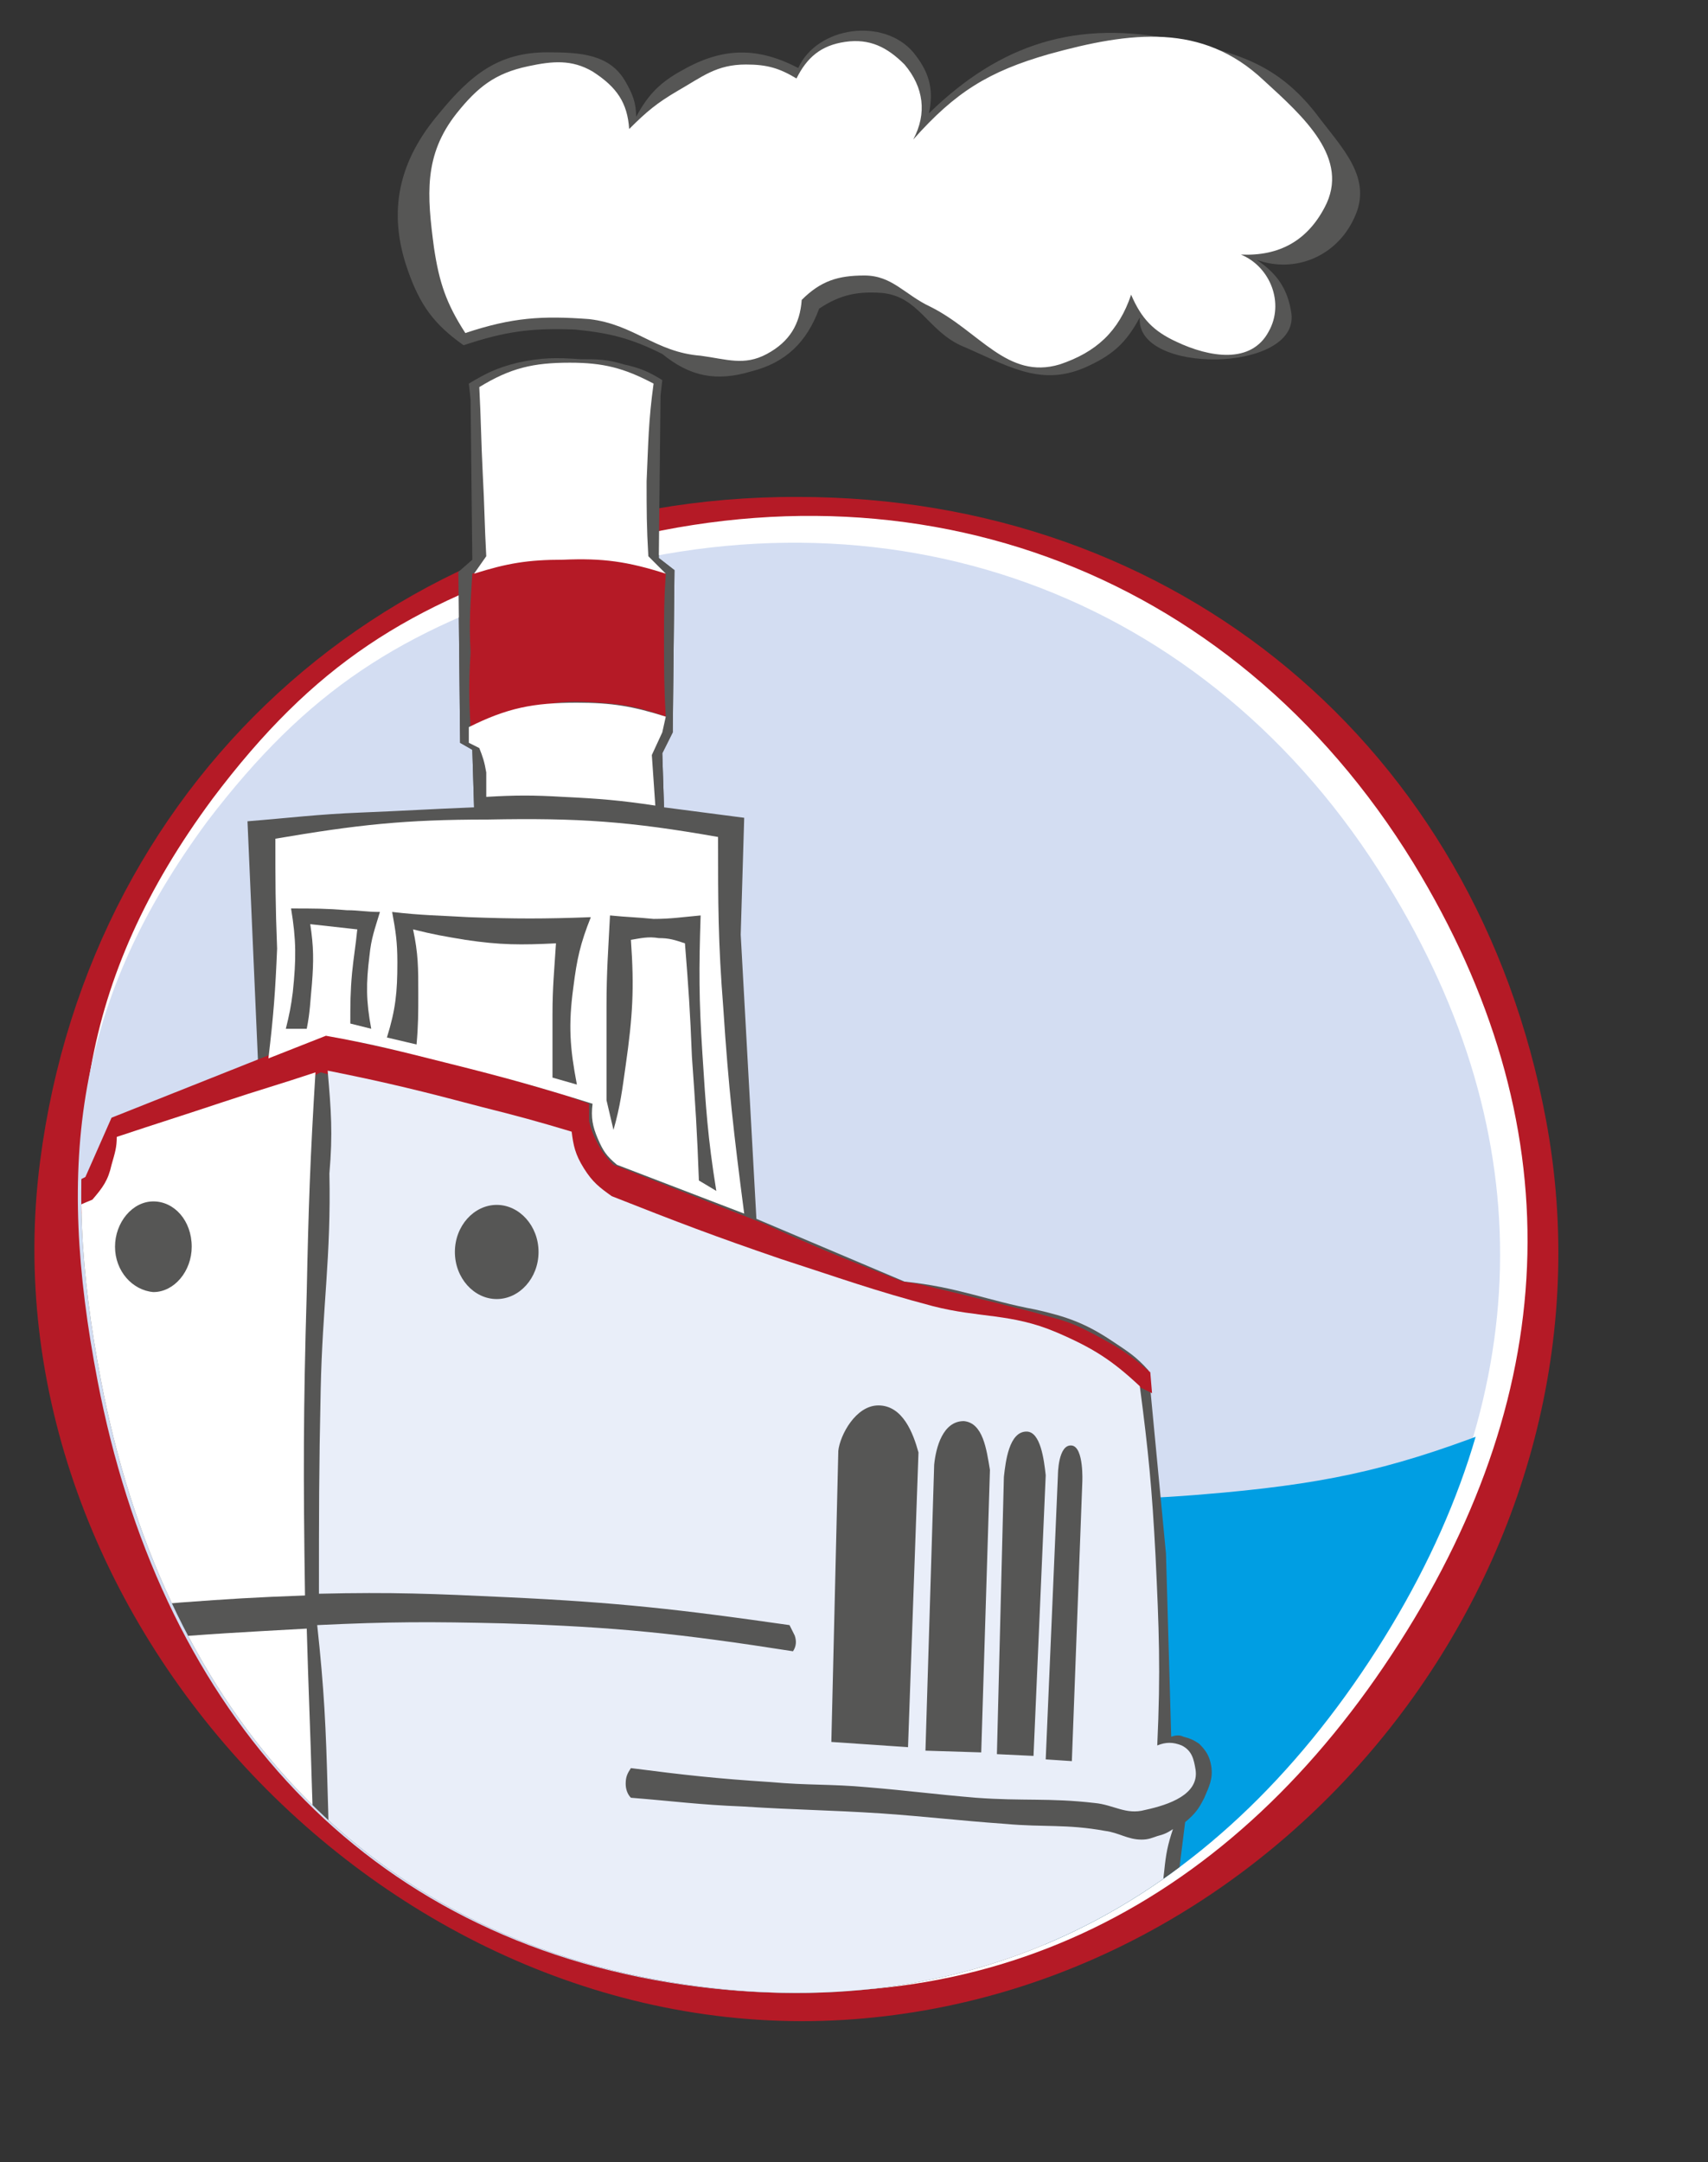
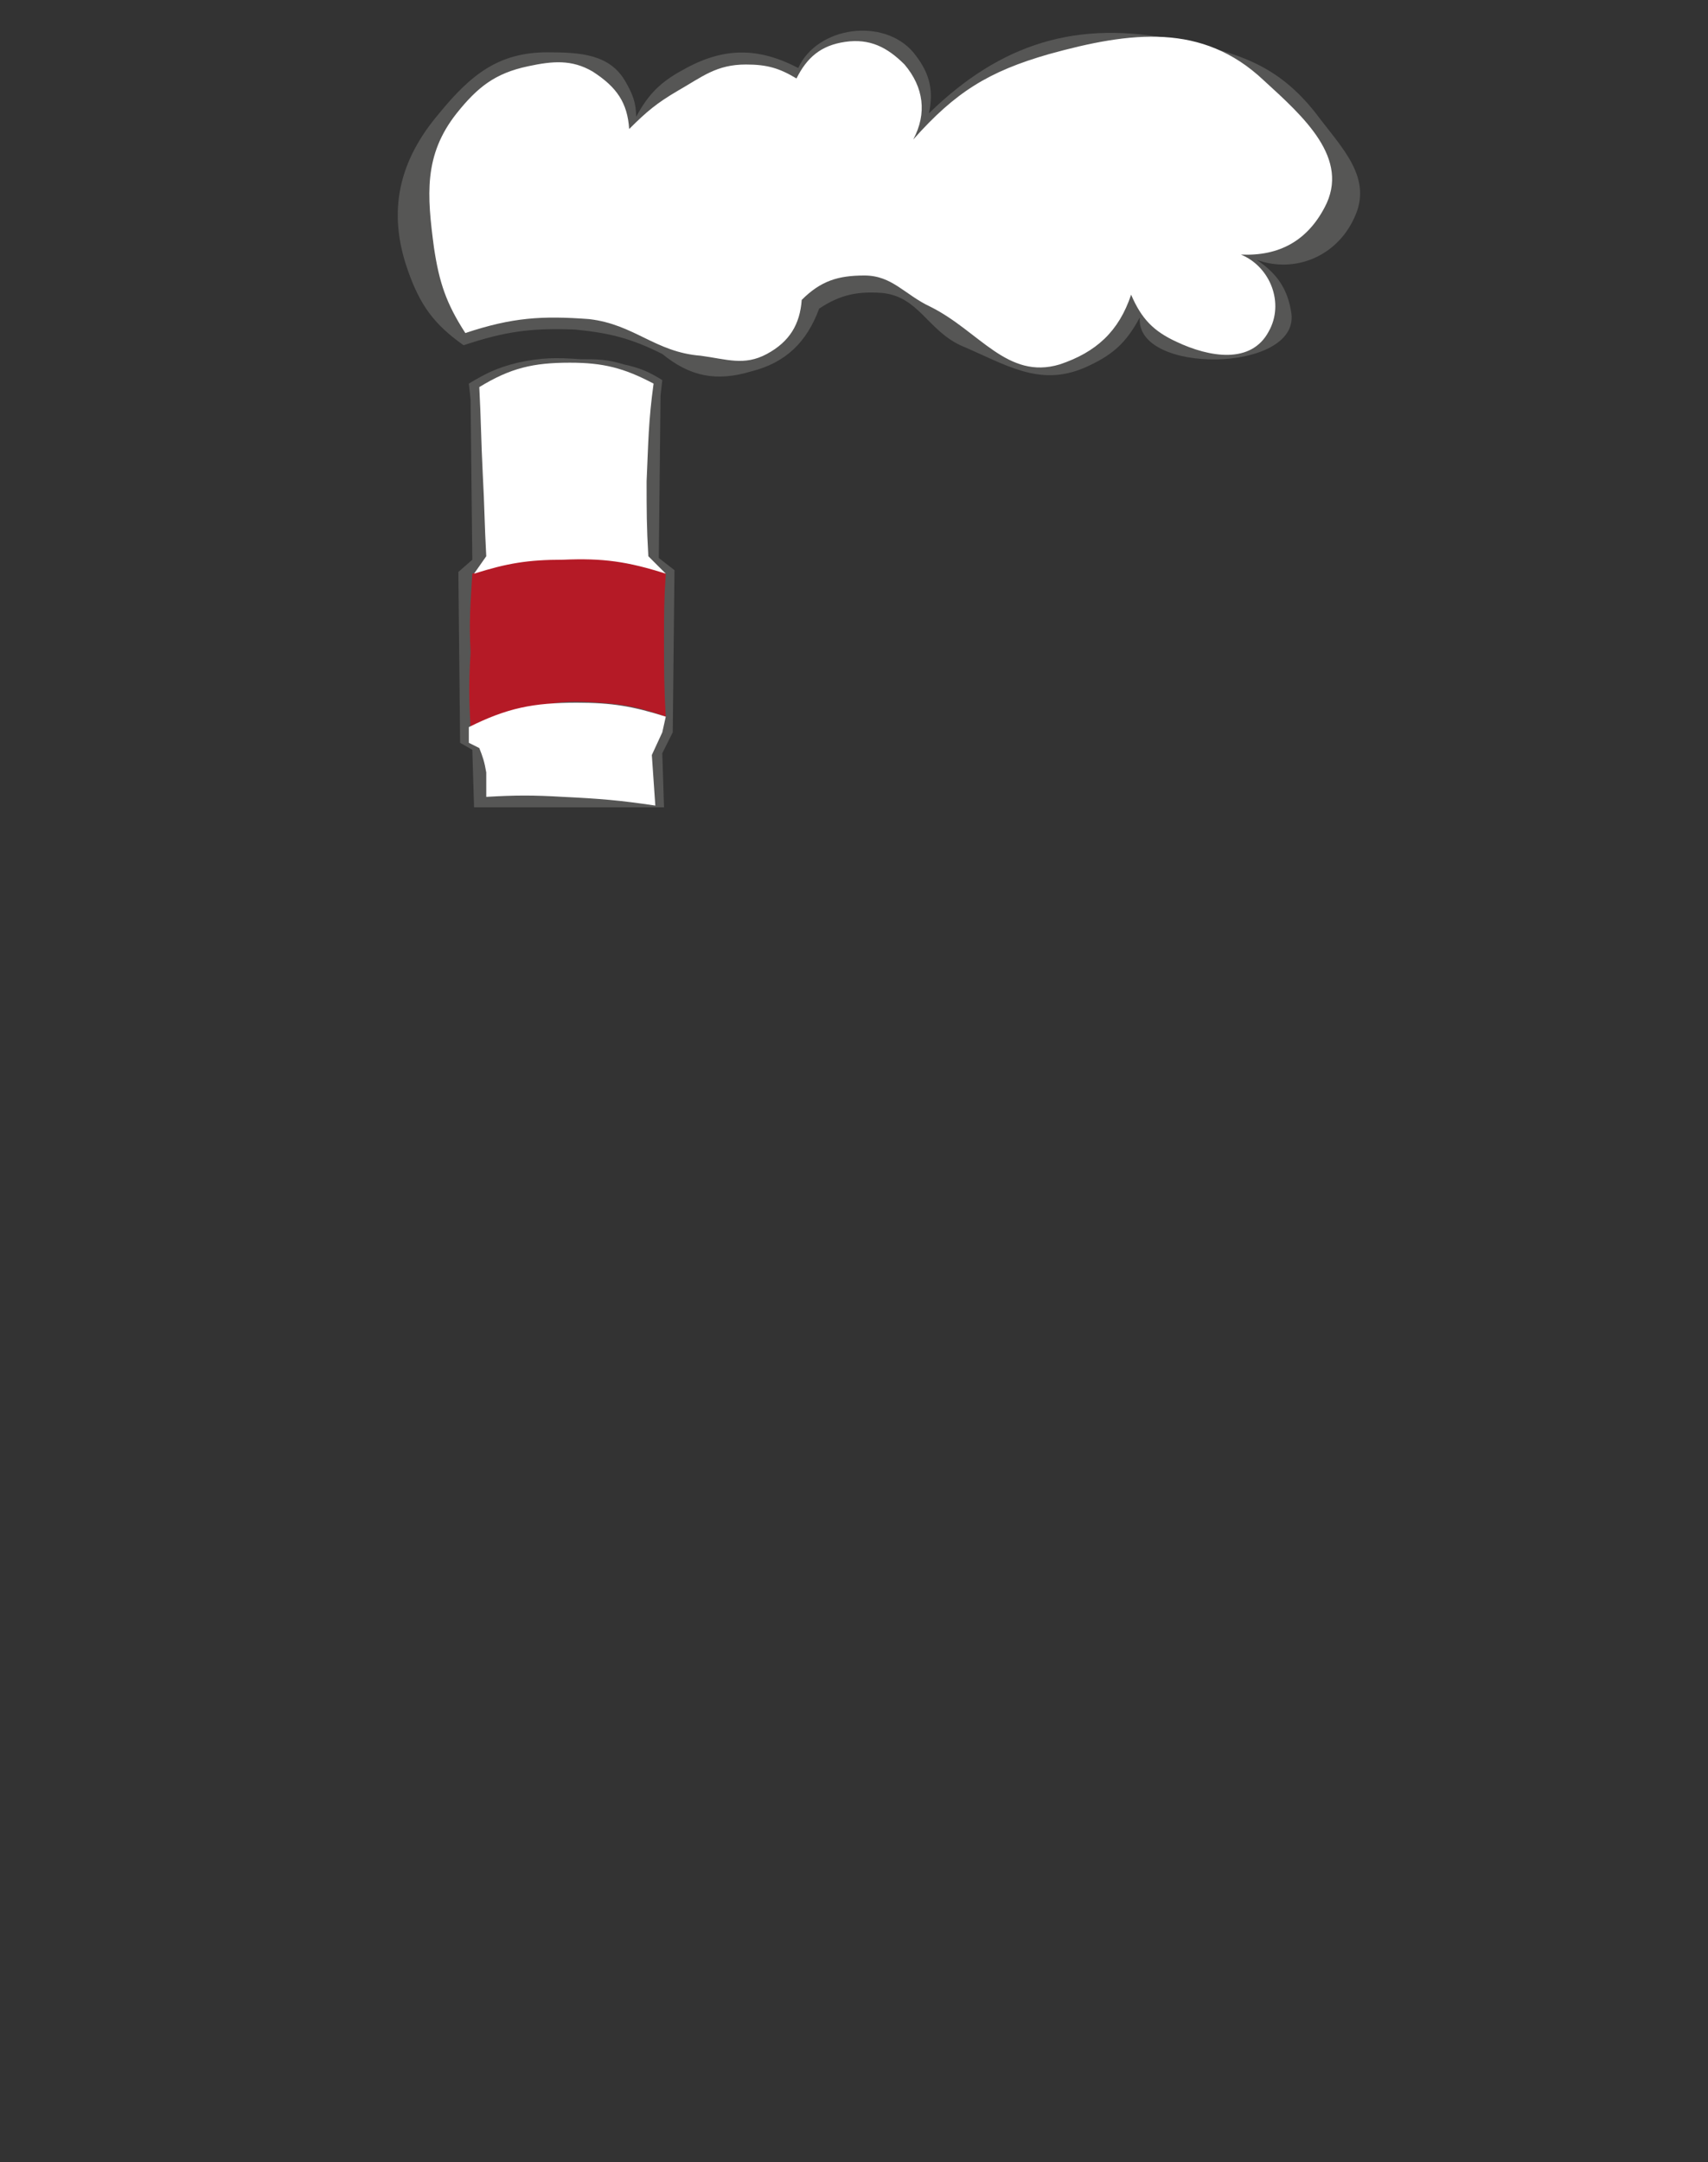
<svg xmlns="http://www.w3.org/2000/svg" xmlns:xlink="http://www.w3.org/1999/xlink" version="1.1" id="Ebene_1" x="0px" y="0px" viewBox="0 0 98 124" style="enable-background:new 0 0 98 124;" xml:space="preserve">
  <rect x="0" y="0" width="98" height="124" fill="#333333" stroke="none" />
  <style type="text/css">
	.st0{clip-path:url(#SVGID_2_);}
	.st1{clip-path:url(#SVGID_6_);fill:#181716;}
	.st2{clip-path:url(#SVGID_8_);fill:#B51A26;}
	.st3{clip-path:url(#SVGID_10_);fill:#FFFFFF;}
	.st4{clip-path:url(#SVGID_12_);fill:#D3DDF2;}
	.st5{clip-path:url(#SVGID_14_);}
	.st6{clip-path:url(#SVGID_16_);fill:#009EE3;}
	.st7{clip-path:url(#SVGID_18_);fill:#565655;}
	.st8{clip-path:url(#SVGID_20_);fill:#B51A26;}
	.st9{clip-path:url(#SVGID_22_);fill:#B51A26;}
	.st10{clip-path:url(#SVGID_24_);fill:#FFFFFF;}
	.st11{clip-path:url(#SVGID_26_);fill:#FFFFFF;}
	.st12{clip-path:url(#SVGID_28_);fill:#FFFFFF;}
	.st13{clip-path:url(#SVGID_30_);fill:#E9EEF9;}
	.st14{clip-path:url(#SVGID_32_);fill:#FFFFFF;}
	.st15{clip-path:url(#SVGID_34_);fill:#565655;}
	.st16{clip-path:url(#SVGID_36_);fill:#565655;}
	.st17{clip-path:url(#SVGID_38_);fill:#565655;}
	.st18{clip-path:url(#SVGID_40_);fill:#565655;}
	.st19{clip-path:url(#SVGID_42_);fill:#565655;}
	.st20{clip-path:url(#SVGID_44_);fill:#565655;}
	.st21{clip-path:url(#SVGID_46_);fill:#565655;}
	.st22{clip-path:url(#SVGID_48_);fill:#565655;}
	.st23{clip-path:url(#SVGID_50_);fill:#565655;}
	.st24{clip-path:url(#SVGID_52_);}
	.st25{clip-path:url(#SVGID_54_);fill:#565655;}
	.st26{clip-path:url(#SVGID_56_);fill:#B51A26;}
	.st27{clip-path:url(#SVGID_58_);fill:#FFFFFF;}
	.st28{clip-path:url(#SVGID_60_);fill:#FFFFFF;}
	.st29{clip-path:url(#SVGID_62_);fill:#565655;}
	.st30{clip-path:url(#SVGID_64_);fill:#FFFFFF;}
	.st31{clip-path:url(#SVGID_66_);fill:#181716;}
</style>
  <g>
    <g>
      <defs>
-         <rect id="SVGID_1_" x="-25" y="-19.1" width="149.5" height="146.1" />
-       </defs>
+         </defs>
      <clipPath id="SVGID_2_">
        <use xlink:href="#SVGID_1_" style="overflow:visible;" />
      </clipPath>
      <g class="st0">
        <g>
          <defs>
            <rect id="SVGID_3_" x="-25" y="-19.1" width="149.5" height="146.1" />
          </defs>
          <clipPath id="SVGID_4_">
            <use xlink:href="#SVGID_3_" style="overflow:visible;" />
          </clipPath>
        </g>
        <g>
          <defs>
            <rect id="SVGID_5_" x="-25" y="-19.1" width="149.5" height="146.1" />
          </defs>
          <clipPath id="SVGID_6_">
            <use xlink:href="#SVGID_5_" style="overflow:visible;" />
          </clipPath>
          <path class="st1" d="M95.2,87.9" />
        </g>
        <g>
          <defs>
            <rect id="SVGID_7_" x="-25" y="-19.1" width="149.5" height="146.1" />
          </defs>
          <clipPath id="SVGID_8_">
            <use xlink:href="#SVGID_7_" style="overflow:visible;" />
          </clipPath>
          <path class="st2" d="M45.8,28.5c21.7,0,38.9,14.3,42.9,35.7c4.7,25-14.4,49.7-39.7,51.6c-26.4,2-50.1-23-46.7-49.2      C5.2,44.2,23.2,28.4,45.8,28.5" />
        </g>
        <g>
          <defs>
            <rect id="SVGID_9_" x="-25" y="-19.1" width="149.5" height="146.1" />
          </defs>
          <clipPath id="SVGID_10_">
            <use xlink:href="#SVGID_9_" style="overflow:visible;" />
          </clipPath>
          <path class="st3" d="M32.6,31.8c19.2-6.1,38,0.6,48.5,17.7c9.1,14.9,8.6,30-0.8,44.7c-9.5,14.9-23.6,22.3-41.1,19.4      C20.5,110.6,9.4,97,5.8,78.4c-2.4-12.7-1.3-22.2,6.4-32.6C18,38.1,23.4,34.7,32.6,31.8" />
        </g>
        <g>
          <defs>
            <rect id="SVGID_11_" x="-25" y="-19.1" width="149.5" height="146.1" />
          </defs>
          <clipPath id="SVGID_12_">
            <use xlink:href="#SVGID_11_" style="overflow:visible;" />
          </clipPath>
          <path class="st4" d="M32,33.3c18.8-6,37.3,0.6,47.6,17.4c9,14.6,8.5,29.5-0.8,43.9c-9.4,14.7-23.2,21.9-40.4,19.1      c-18.3-3-29.3-16.3-32.8-34.5c-2.4-12.5-1.3-21.8,6.3-32.1C17.7,39.5,23,36.2,32,33.3" />
        </g>
      </g>
    </g>
    <g>
      <defs>
-         <rect id="SVGID_13_" x="-25" y="-19.1" width="149.5" height="146.1" />
-       </defs>
+         </defs>
      <clipPath id="SVGID_14_">
        <use xlink:href="#SVGID_13_" style="overflow:visible;" />
      </clipPath>
      <g class="st5">
        <g>
          <defs>
            <path id="SVGID_15_" d="M32,33.3c-9,2.9-14.3,6.2-20,13.8C4.5,57.3,3.4,66.7,5.8,79.2c3.5,18.2,14.4,31.5,32.8,34.5       c17.2,2.8,31-4.4,40.4-19.1c9.2-14.4,9.7-29.3,0.8-43.9C72,38,59.5,31.1,45.8,31.1C41.2,31.1,36.6,31.8,32,33.3" />
          </defs>
          <clipPath id="SVGID_16_">
            <use xlink:href="#SVGID_15_" style="overflow:visible;" />
          </clipPath>
          <path class="st6" d="M48,83.7c8.4,2.3,13.5,2.7,22.2,1.9c6.5-0.6,10.2-1.5,16.3-3.9l0.2,1.8l-5.2,16.7l-10,12.8l-8.5,5.7      L48,83.7z" />
        </g>
        <g>
          <defs>
            <path id="SVGID_17_" d="M32,33.3c-9,2.9-14.3,6.2-20,13.8C4.5,57.3,3.4,66.7,5.8,79.2c3.5,18.2,14.4,31.5,32.8,34.5       c17.2,2.8,31-4.4,40.4-19.1c9.2-14.4,9.7-29.3,0.8-43.9C72,38,59.5,31.1,45.8,31.1C41.2,31.1,36.6,31.8,32,33.3" />
          </defs>
          <clipPath id="SVGID_18_">
            <use xlink:href="#SVGID_17_" style="overflow:visible;" />
          </clipPath>
          <path class="st7" d="M26.9,22c1-0.6,1.6-0.9,2.8-1.2c1.4-0.3,2.2-0.3,3.6-0.2c1,0,1.5,0,2.5,0.3c0.9,0.2,1.4,0.4,2.2,0.9      l-0.1,0.9L37.8,32l0.9,0.7L38.6,42L38,43.2l0.1,3.1l4.6,0.6l-0.2,6.7l0.9,16.3l8.5,3.6c3,0.3,4.8,1.1,7.5,1.6      c1.8,0.4,2.9,0.8,4.4,1.8c0.9,0.6,1.4,0.9,2.1,1.7l1,10.5l0.3,10.5c0.3-0.1,0.5-0.1,0.7,0c0.4,0.1,0.6,0.2,0.9,0.4      c0.4,0.4,0.6,0.7,0.7,1.3c0.1,0.7-0.1,1.1-0.4,1.8c-0.3,0.6-0.5,0.9-1.1,1.4l-0.4,3.2l-0.3,1.9l-2.7,2.6l-2.1,1.7l-3.7,0.9      l-4.6,0.7l-5.4,0.5l-4.6,0.1l-5.1-0.2l-4.2-0.2l-2.6-0.2l-4.5-0.5l-3.6-0.3l-3.4,0.1l-2.5,0.3l-3.4,0.5l-2.8,0.7l1.7-1.6      l2.8-1.5l2.7-0.7l3.1-0.2l-2.2-0.7l-3.5-0.2l-3.3,0.5l-2.7,0.9L8.6,114l-2.3,1.4l-1,0.9L3,117l-3.2,1l-4,0.5l-3.3-0.1l-2.7-0.5      V74.4l4.4-1.7l7.4-3.6L5,67.5l1.5-3.4l8.3-3.3l-0.6-13.7c2.5-0.2,4-0.4,6.5-0.5s4-0.2,6.5-0.3L27.1,43l-0.7-0.4l-0.1-9.8      l0.8-0.7L27,22.9L26.9,22z" />
        </g>
        <g>
          <defs>
            <path id="SVGID_19_" d="M32,33.3c-9,2.9-14.3,6.2-20,13.8C4.5,57.3,3.4,66.7,5.8,79.2c3.5,18.2,14.4,31.5,32.8,34.5       c17.2,2.8,31-4.4,40.4-19.1c9.2-14.4,9.7-29.3,0.8-43.9C72,38,59.5,31.1,45.8,31.1C41.2,31.1,36.6,31.8,32,33.3" />
          </defs>
          <clipPath id="SVGID_20_">
            <use xlink:href="#SVGID_19_" style="overflow:visible;" />
          </clipPath>
          <path class="st8" d="M27.1,32.9c0.9-0.3,1.4-0.5,2.3-0.7C30.8,32,31.6,32,33,32c0.9,0,1.4,0,2.4,0.2c1.1,0.2,1.7,0.3,2.8,0.7      c-0.1,1.5-0.1,2.3-0.1,3.8c0,1.7,0,2.7,0.1,4.4c-1.4-0.5-2.3-0.7-3.8-0.8c-1.4-0.1-2.2-0.1-3.5,0.2c-1.6,0.3-2.5,0.5-3.9,1.2      c-0.1-1.7-0.1-2.6,0-4.3C26.9,35.6,27,34.6,27.1,32.9" />
        </g>
        <g>
          <defs>
            <path id="SVGID_21_" d="M32,33.3c-9,2.9-14.3,6.2-20,13.8C4.5,57.3,3.4,66.7,5.8,79.2c3.5,18.2,14.4,31.5,32.8,34.5       c17.2,2.8,31-4.4,40.4-19.1c9.2-14.4,9.7-29.3,0.8-43.9C72,38,59.5,31.1,45.8,31.1C41.2,31.1,36.6,31.8,32,33.3" />
          </defs>
          <clipPath id="SVGID_22_">
            <use xlink:href="#SVGID_21_" style="overflow:visible;" />
          </clipPath>
          <path class="st9" d="M2.9,68.5l2-1l1.5-3.4l8.3-3.3l3.8-1.5l7.7,1.7l6.2,1.8l1.4,0.5c0,0.4,0,0.6,0,1c0.1,0.4,0.2,0.7,0.4,1.1      c0.3,0.6,0.5,0.9,1,1.4l8.7,3.4c1.3,0.6,2,0.9,3.4,1.5c1.7,0.7,2.7,1.1,4.5,1.8c0.8,0.1,1.2,0.2,2,0.4c1.3,0.3,2,0.5,3.3,0.8      c1.1,0.3,1.7,0.4,2.7,0.7c0.7,0.2,1.2,0.3,1.9,0.6c0.9,0.4,1.4,0.7,2.3,1.2c0.8,0.5,1.3,0.9,2,1.5l0.1,1.2l-6.7-3.3l-5-0.7      l-5.6-1.5l-7.2-2.6l-5.3-1.9l-3.4-2.4l-4.6-2.9l-9.5-3l-0.4-0.1l-0.8,0.4L7.7,66l-1.1,2.9l-4.4,1.6L2.9,68.5z" />
        </g>
        <g>
          <defs>
            <path id="SVGID_23_" d="M32,33.3c-9,2.9-14.3,6.2-20,13.8C4.5,57.3,3.4,66.7,5.8,79.2c3.5,18.2,14.4,31.5,32.8,34.5       c17.2,2.8,31-4.4,40.4-19.1c9.2-14.4,9.7-29.3,0.8-43.9C72,38,59.5,31.1,45.8,31.1C41.2,31.1,36.6,31.8,32,33.3" />
          </defs>
          <clipPath id="SVGID_24_">
            <use xlink:href="#SVGID_23_" style="overflow:visible;" />
          </clipPath>
          <path class="st10" d="M15.8,48.1C20.5,47.3,23.2,47,28,47c5.2-0.1,8.1,0.1,13.2,1c0,3.8,0,6,0.3,9.8c0.3,4.6,0.6,7.2,1.2,11.8      l-7.3-2.8c-0.6-0.5-0.8-0.8-1.1-1.5s-0.4-1.2-0.3-2c-3.2-1-5-1.5-8.2-2.3c-2.8-0.7-4.3-1.1-7.1-1.6l-3.3,1.3      c0.3-2.5,0.4-3.9,0.5-6.3C15.8,51.9,15.8,50.5,15.8,48.1" />
        </g>
        <g>
          <defs>
            <path id="SVGID_25_" d="M32,33.3c-9,2.9-14.3,6.2-20,13.8C4.5,57.3,3.4,66.7,5.8,79.2c3.5,18.2,14.4,31.5,32.8,34.5       c17.2,2.8,31-4.4,40.4-19.1c9.2-14.4,9.7-29.3,0.8-43.9C72,38,59.5,31.1,45.8,31.1C41.2,31.1,36.6,31.8,32,33.3" />
          </defs>
          <clipPath id="SVGID_26_">
            <use xlink:href="#SVGID_25_" style="overflow:visible;" />
          </clipPath>
          <path class="st11" d="M27.5,22.2c1.8-1.1,3.1-1.4,5.2-1.4c1.9,0,3.1,0.3,4.8,1.2c-0.3,2.2-0.3,3.4-0.4,5.6c0,1.7,0,2.6,0.1,4.3      l1,1c-2.2-0.7-3.6-0.9-5.9-0.8c-2,0-3.2,0.2-5.1,0.8l0.7-1c-0.1-1.8-0.1-2.9-0.2-4.7C27.6,25.2,27.6,24.1,27.5,22.2" />
        </g>
        <g>
          <defs>
            <path id="SVGID_27_" d="M32,33.3c-9,2.9-14.3,6.2-20,13.8C4.5,57.3,3.4,66.7,5.8,79.2c3.5,18.2,14.4,31.5,32.8,34.5       c17.2,2.8,31-4.4,40.4-19.1c9.2-14.4,9.7-29.3,0.8-43.9C72,38,59.5,31.1,45.8,31.1C41.2,31.1,36.6,31.8,32,33.3" />
          </defs>
          <clipPath id="SVGID_28_">
            <use xlink:href="#SVGID_27_" style="overflow:visible;" />
          </clipPath>
          <path class="st12" d="M26.9,41.7c2.2-1.1,3.7-1.4,6.2-1.4c2,0,3.2,0.2,5.1,0.8L38,42l-0.6,1.3l0.2,2.9c-2-0.3-3.2-0.4-5.3-0.5      c-1.7-0.1-2.7-0.1-4.4,0c0-0.5,0-0.8,0-1.4c-0.1-0.6-0.2-0.9-0.4-1.4l-0.6-0.3L26.9,41.7z" />
        </g>
        <g>
          <defs>
            <path id="SVGID_29_" d="M32,33.3c-9,2.9-14.3,6.2-20,13.8C4.5,57.3,3.4,66.7,5.8,79.2c3.5,18.2,14.4,31.5,32.8,34.5       c17.2,2.8,31-4.4,40.4-19.1c9.2-14.4,9.7-29.3,0.8-43.9C72,38,59.5,31.1,45.8,31.1C41.2,31.1,36.6,31.8,32,33.3" />
          </defs>
          <clipPath id="SVGID_30_">
            <use xlink:href="#SVGID_29_" style="overflow:visible;" />
          </clipPath>
-           <path class="st13" d="M18.8,61.4c3.5,0.7,5.5,1.2,8.9,2.1c2,0.5,3.1,0.8,5.1,1.4c0.1,0.8,0.2,1.3,0.7,2.1      c0.5,0.8,0.9,1.1,1.6,1.6c3.8,1.5,5.9,2.3,9.7,3.6c3.4,1.1,5.3,1.8,8.7,2.7c2.7,0.7,4.5,0.4,7.1,1.5c2.1,0.9,3.2,1.6,4.8,3.1      c0.5,3.8,0.7,5.9,0.9,9.7c0.2,4.2,0.3,6.6,0.1,10.9c0.5-0.2,0.9-0.2,1.4,0c0.6,0.3,0.7,0.8,0.8,1.4c0.2,1.4-1.5,2-2.9,2.3      c-1.1,0.3-1.8-0.3-2.9-0.4c-2.6-0.3-4.1-0.1-6.8-0.3c-2.4-0.2-3.8-0.4-6.2-0.6c-2.2-0.2-3.4-0.1-5.6-0.3c-3.1-0.2-4.9-0.4-8-0.8      c-0.2,0.3-0.3,0.5-0.3,0.9c0,0.3,0.1,0.6,0.3,0.8c2.5,0.2,3.9,0.4,6.4,0.5c3.1,0.2,4.9,0.2,8,0.4c2.8,0.2,4.3,0.4,7.1,0.6      c2.2,0.2,3.5,0,5.7,0.4c0.8,0.1,1.3,0.5,2.1,0.5c0.4,0,0.6-0.1,0.9-0.2c0.4-0.1,0.6-0.2,0.9-0.4c-0.3,0.9-0.4,1.4-0.5,2.4      c-0.1,0.8-0.1,1.2,0,2c-0.8,0.9-1.3,1.4-2.3,2.2c-0.9,0.8-1.4,1.1-2.4,1.8c-3.4,0.9-5.4,1.3-8.9,1.9c-3.7,0.6-5.8,0.9-9.6,0.9      s-6-0.7-9.8-1.1c-3.1-0.3-4.8-0.7-7.8-0.9c-1.9-0.1-3-0.2-4.9-0.1c-1.6,0.1-2.4,0.2-4,0.5c-1.4,0.2-2.2,0.4-3.5,0.8      c0.8-0.7,1.3-1,2.3-1.4c0.9-0.4,1.4-0.6,2.4-0.9c1-0.2,1.6-0.3,2.6-0.4s1.6-0.2,2.6-0.3c-0.8-0.4-1.2-0.6-2.1-0.9      c-1-0.3-1.5-0.5-2.6-0.6c0.1-3.1,0.1-4.9,0-8c-0.1-3.8-0.2-5.9-0.6-9.6c4.2-0.2,6.5-0.2,10.7-0.1c6.5,0.2,10.2,0.6,16.6,1.6      c0.2-0.3,0.2-0.6,0.1-0.9c-0.1-0.2-0.2-0.4-0.3-0.6c-6.3-0.9-9.8-1.3-16.2-1.6c-4.2-0.2-6.6-0.3-10.8-0.2c0-4.6,0-7.1,0.1-11.7      c0.1-4.8,0.6-7.6,0.5-12.4C19.1,65,19,63.7,18.8,61.4" />
+           <path class="st13" d="M18.8,61.4c3.5,0.7,5.5,1.2,8.9,2.1c2,0.5,3.1,0.8,5.1,1.4c0.1,0.8,0.2,1.3,0.7,2.1      c0.5,0.8,0.9,1.1,1.6,1.6c3.8,1.5,5.9,2.3,9.7,3.6c2.7,0.7,4.5,0.4,7.1,1.5c2.1,0.9,3.2,1.6,4.8,3.1      c0.5,3.8,0.7,5.9,0.9,9.7c0.2,4.2,0.3,6.6,0.1,10.9c0.5-0.2,0.9-0.2,1.4,0c0.6,0.3,0.7,0.8,0.8,1.4c0.2,1.4-1.5,2-2.9,2.3      c-1.1,0.3-1.8-0.3-2.9-0.4c-2.6-0.3-4.1-0.1-6.8-0.3c-2.4-0.2-3.8-0.4-6.2-0.6c-2.2-0.2-3.4-0.1-5.6-0.3c-3.1-0.2-4.9-0.4-8-0.8      c-0.2,0.3-0.3,0.5-0.3,0.9c0,0.3,0.1,0.6,0.3,0.8c2.5,0.2,3.9,0.4,6.4,0.5c3.1,0.2,4.9,0.2,8,0.4c2.8,0.2,4.3,0.4,7.1,0.6      c2.2,0.2,3.5,0,5.7,0.4c0.8,0.1,1.3,0.5,2.1,0.5c0.4,0,0.6-0.1,0.9-0.2c0.4-0.1,0.6-0.2,0.9-0.4c-0.3,0.9-0.4,1.4-0.5,2.4      c-0.1,0.8-0.1,1.2,0,2c-0.8,0.9-1.3,1.4-2.3,2.2c-0.9,0.8-1.4,1.1-2.4,1.8c-3.4,0.9-5.4,1.3-8.9,1.9c-3.7,0.6-5.8,0.9-9.6,0.9      s-6-0.7-9.8-1.1c-3.1-0.3-4.8-0.7-7.8-0.9c-1.9-0.1-3-0.2-4.9-0.1c-1.6,0.1-2.4,0.2-4,0.5c-1.4,0.2-2.2,0.4-3.5,0.8      c0.8-0.7,1.3-1,2.3-1.4c0.9-0.4,1.4-0.6,2.4-0.9c1-0.2,1.6-0.3,2.6-0.4s1.6-0.2,2.6-0.3c-0.8-0.4-1.2-0.6-2.1-0.9      c-1-0.3-1.5-0.5-2.6-0.6c0.1-3.1,0.1-4.9,0-8c-0.1-3.8-0.2-5.9-0.6-9.6c4.2-0.2,6.5-0.2,10.7-0.1c6.5,0.2,10.2,0.6,16.6,1.6      c0.2-0.3,0.2-0.6,0.1-0.9c-0.1-0.2-0.2-0.4-0.3-0.6c-6.3-0.9-9.8-1.3-16.2-1.6c-4.2-0.2-6.6-0.3-10.8-0.2c0-4.6,0-7.1,0.1-11.7      c0.1-4.8,0.6-7.6,0.5-12.4C19.1,65,19,63.7,18.8,61.4" />
        </g>
        <g>
          <defs>
            <path id="SVGID_31_" d="M32,33.3c-9,2.9-14.3,6.2-20,13.8C4.5,57.3,3.4,66.7,5.8,79.2c3.5,18.2,14.4,31.5,32.8,34.5       c17.2,2.8,31-4.4,40.4-19.1c9.2-14.4,9.7-29.3,0.8-43.9C72,38,59.5,31.1,45.8,31.1C41.2,31.1,36.6,31.8,32,33.3" />
          </defs>
          <clipPath id="SVGID_32_">
            <use xlink:href="#SVGID_31_" style="overflow:visible;" />
          </clipPath>
          <path class="st14" d="M6.7,65.2c2.4-0.8,3.7-1.2,6.1-2c2.1-0.7,3.2-1,5.3-1.7c-0.3,4.9-0.4,7.7-0.5,12.6      c-0.2,6.8-0.2,10.6-0.1,17.4c-2.8,0.1-4.4,0.2-7.1,0.4c-3.5,0.3-5.5,0.5-8.9,0.9c-2,0.3-3.1,0.4-5.1,0.7      c-0.2,0.2-0.3,0.3-0.3,0.6c-0.1,0.4,0,0.7,0.2,1c2.1-0.2,3.3-0.3,5.4-0.5c2.7-0.3,4.2-0.4,6.8-0.6c3.5-0.3,5.5-0.4,9.1-0.6      c0.1,3.6,0.2,5.6,0.3,9.2c0.1,3.3,0.2,5.1,0.3,8.4c-1.2,0-1.9,0-3.1,0.2c-2.5,0.4-3.9,0.9-6.2,2.1c-1.5,0.8-2.4,1.4-3.7,2.6      c-2,0.9-3.3,1.3-5.5,1.7c-3.6,0.7-5.7,0.6-9.3-0.1l-0.1-12.1c2-0.1,3.2-0.3,5.2-0.5c3.2-0.4,5-0.8,8.2-1.6      c0.1-0.3,0.1-0.5,0.1-0.8s-0.1-0.5-0.2-0.8c-2.5,0.4-4,0.6-6.5,1c-2.6,0.4-4.1,0.5-6.7,0.8v-28c1.7-0.6,2.7-1.1,4.4-1.8      c1.9-0.9,2.8-1.6,4.7-2.4c1.3-0.6,2-0.9,3.3-1.4c1-0.4,1.5-0.7,2.5-1.1c0.6-0.7,0.9-1.1,1.1-2C6.6,66.1,6.7,65.8,6.7,65.2" />
        </g>
        <g>
          <defs>
            <path id="SVGID_33_" d="M32,33.3c-9,2.9-14.3,6.2-20,13.8C4.5,57.3,3.4,66.7,5.8,79.2c3.5,18.2,14.4,31.5,32.8,34.5       c17.2,2.8,31-4.4,40.4-19.1c9.2-14.4,9.7-29.3,0.8-43.9C72,38,59.5,31.1,45.8,31.1C41.2,31.1,36.6,31.8,32,33.3" />
          </defs>
          <clipPath id="SVGID_34_">
            <use xlink:href="#SVGID_33_" style="overflow:visible;" />
          </clipPath>
          <path class="st15" d="M47.7,99.9l0.4-16.7c0.1-0.9,1-2.6,2.3-2.6c1.4,0,2,1.6,2.3,2.7l-0.6,16.9L47.7,99.9z" />
        </g>
        <g>
          <defs>
-             <path id="SVGID_35_" d="M32,33.3c-9,2.9-14.3,6.2-20,13.8C4.5,57.3,3.4,66.7,5.8,79.2c3.5,18.2,14.4,31.5,32.8,34.5       c17.2,2.8,31-4.4,40.4-19.1c9.2-14.4,9.7-29.3,0.8-43.9C72,38,59.5,31.1,45.8,31.1C41.2,31.1,36.6,31.8,32,33.3" />
-           </defs>
+             </defs>
          <clipPath id="SVGID_36_">
            <use xlink:href="#SVGID_35_" style="overflow:visible;" />
          </clipPath>
          <path class="st16" d="M53.1,100.4L53.6,84c0.1-1,0.5-2.5,1.7-2.5c1.1,0.1,1.3,1.6,1.5,2.8l-0.5,16.2L53.1,100.4z" />
        </g>
        <g>
          <defs>
            <path id="SVGID_37_" d="M32,33.3c-9,2.9-14.3,6.2-20,13.8C4.5,57.3,3.4,66.7,5.8,79.2c3.5,18.2,14.4,31.5,32.8,34.5       c17.2,2.8,31-4.4,40.4-19.1c9.2-14.4,9.7-29.3,0.8-43.9C72,38,59.5,31.1,45.8,31.1C41.2,31.1,36.6,31.8,32,33.3" />
          </defs>
          <clipPath id="SVGID_38_">
            <use xlink:href="#SVGID_37_" style="overflow:visible;" />
          </clipPath>
          <path class="st17" d="M57.2,100.6l0.4-15.9c0.1-0.9,0.3-2.6,1.3-2.6c0.8,0,1,1.6,1.1,2.5l-0.7,16.1L57.2,100.6z" />
        </g>
        <g>
          <defs>
            <path id="SVGID_39_" d="M32,33.3c-9,2.9-14.3,6.2-20,13.8C4.5,57.3,3.4,66.7,5.8,79.2c3.5,18.2,14.4,31.5,32.8,34.5       c17.2,2.8,31-4.4,40.4-19.1c9.2-14.4,9.7-29.3,0.8-43.9C72,38,59.5,31.1,45.8,31.1C41.2,31.1,36.6,31.8,32,33.3" />
          </defs>
          <clipPath id="SVGID_40_">
            <use xlink:href="#SVGID_39_" style="overflow:visible;" />
          </clipPath>
          <path class="st18" d="M60,100.9l0.7-16.3c0,0,0-1.8,0.8-1.7c0.7,0.1,0.6,2.1,0.6,2.1l-0.6,16L60,100.9z" />
        </g>
        <g>
          <defs>
            <path id="SVGID_41_" d="M32,33.3c-9,2.9-14.3,6.2-20,13.8C4.5,57.3,3.4,66.7,5.8,79.2c3.5,18.2,14.4,31.5,32.8,34.5       c17.2,2.8,31-4.4,40.4-19.1c9.2-14.4,9.7-29.3,0.8-43.9C72,38,59.5,31.1,45.8,31.1C41.2,31.1,36.6,31.8,32,33.3" />
          </defs>
          <clipPath id="SVGID_42_">
            <use xlink:href="#SVGID_41_" style="overflow:visible;" />
          </clipPath>
          <path class="st19" d="M22.2,59.5c0.5-1.6,0.6-2.6,0.6-4.3c0-1.2-0.1-1.8-0.3-2.9c1.7,0.2,2.7,0.2,4.4,0.3c2.7,0.1,4.3,0.1,7,0      c-0.6,1.5-0.8,2.4-1,4c-0.3,2.2-0.2,3.5,0.2,5.6l-1.4-0.4c0-1.4,0-2.2,0-3.6c0-1.6,0.1-2.5,0.2-4.1c-2,0.1-3.2,0.1-5.2-0.2      c-1.2-0.2-1.8-0.3-3-0.6C24,54.7,24,55.5,24,57c0,1.1,0,1.8-0.1,2.9L22.2,59.5z" />
        </g>
        <g>
          <defs>
            <path id="SVGID_43_" d="M32,33.3c-9,2.9-14.3,6.2-20,13.8C4.5,57.3,3.4,66.7,5.8,79.2c3.5,18.2,14.4,31.5,32.8,34.5       c17.2,2.8,31-4.4,40.4-19.1c9.2-14.4,9.7-29.3,0.8-43.9C72,38,59.5,31.1,45.8,31.1C41.2,31.1,36.6,31.8,32,33.3" />
          </defs>
          <clipPath id="SVGID_44_">
            <use xlink:href="#SVGID_43_" style="overflow:visible;" />
          </clipPath>
          <path class="st20" d="M16.4,59c0.2-0.8,0.3-1.3,0.4-2.1c0.2-1.9,0.2-3-0.1-4.8c1.3,0,2,0,3.2,0.1c0.7,0,1.1,0.1,1.9,0.1      c-0.3,1-0.5,1.5-0.6,2.5C21,56.4,21,57.4,21.3,59l-1.2-0.3c0-1.1,0-1.8,0.1-2.9c0.1-1,0.2-1.5,0.3-2.5L17.8,53      c0.2,1.3,0.2,2.1,0.1,3.4c-0.1,1-0.1,1.6-0.3,2.6H16.4z" />
        </g>
        <g>
          <defs>
            <path id="SVGID_45_" d="M32,33.3c-9,2.9-14.3,6.2-20,13.8C4.5,57.3,3.4,66.7,5.8,79.2c3.5,18.2,14.4,31.5,32.8,34.5       c17.2,2.8,31-4.4,40.4-19.1c9.2-14.4,9.7-29.3,0.8-43.9C72,38,59.5,31.1,45.8,31.1C41.2,31.1,36.6,31.8,32,33.3" />
          </defs>
          <clipPath id="SVGID_46_">
            <use xlink:href="#SVGID_45_" style="overflow:visible;" />
          </clipPath>
          <path class="st21" d="M35,52.5c-0.1,2-0.2,3.2-0.2,5.2c0,2.1,0,3.3,0,5.4l0.4,1.7c0.4-1.4,0.5-2.3,0.7-3.7      c0.4-2.8,0.5-4.4,0.3-7.2c0.6-0.1,1-0.2,1.6-0.1c0.6,0,0.9,0.1,1.5,0.3c0.2,2.5,0.3,3.9,0.4,6.5c0.2,2.8,0.3,4.3,0.4,7.1l1,0.6      c-0.5-3.1-0.6-4.8-0.8-7.9c-0.2-3.1-0.2-4.8-0.1-7.9c-1.1,0.1-1.7,0.2-2.7,0.2C36.5,52.6,36,52.6,35,52.5" />
        </g>
        <g>
          <defs>
            <path id="SVGID_47_" d="M32,33.3c-9,2.9-14.3,6.2-20,13.8C4.5,57.3,3.4,66.7,5.8,79.2c3.5,18.2,14.4,31.5,32.8,34.5       c17.2,2.8,31-4.4,40.4-19.1c9.2-14.4,9.7-29.3,0.8-43.9C72,38,59.5,31.1,45.8,31.1C41.2,31.1,36.6,31.8,32,33.3" />
          </defs>
          <clipPath id="SVGID_48_">
            <use xlink:href="#SVGID_47_" style="overflow:visible;" />
          </clipPath>
          <path class="st22" d="M26.1,71.8c0-1.5,1.1-2.7,2.4-2.7s2.4,1.2,2.4,2.7s-1.1,2.7-2.4,2.7S26.1,73.3,26.1,71.8" />
        </g>
        <g>
          <defs>
            <path id="SVGID_49_" d="M32,33.3c-9,2.9-14.3,6.2-20,13.8C4.5,57.3,3.4,66.7,5.8,79.2c3.5,18.2,14.4,31.5,32.8,34.5       c17.2,2.8,31-4.4,40.4-19.1c9.2-14.4,9.7-29.3,0.8-43.9C72,38,59.5,31.1,45.8,31.1C41.2,31.1,36.6,31.8,32,33.3" />
          </defs>
          <clipPath id="SVGID_50_">
            <use xlink:href="#SVGID_49_" style="overflow:visible;" />
          </clipPath>
          <path class="st23" d="M6.6,71.5c0-1.4,1-2.6,2.2-2.6S11,70,11,71.5c0,1.4-1,2.6-2.2,2.6C7.6,74,6.6,72.9,6.6,71.5" />
        </g>
      </g>
    </g>
    <g>
      <defs>
        <rect id="SVGID_51_" x="-25" y="-19.1" width="149.5" height="146.1" />
      </defs>
      <clipPath id="SVGID_52_">
        <use xlink:href="#SVGID_51_" style="overflow:visible;" />
      </clipPath>
      <g class="st24">
        <g>
          <defs>
            <rect id="SVGID_53_" x="-25" y="-19.1" width="149.5" height="146.1" />
          </defs>
          <clipPath id="SVGID_54_">
            <use xlink:href="#SVGID_53_" style="overflow:visible;" />
          </clipPath>
          <path class="st25" d="M26.9,22c1-0.6,1.6-0.9,2.8-1.2c1.4-0.3,2.2-0.3,3.6-0.2c1,0,1.5,0,2.5,0.3c0.9,0.2,1.4,0.4,2.2,0.9      l-0.1,0.9L37.8,32l0.9,0.7L38.6,42L38,43.2l0.1,3.1H27.2L27.1,43l-0.7-0.4l-0.1-9.8l0.8-0.7L27,22.9L26.9,22z" />
        </g>
        <g>
          <defs>
            <rect id="SVGID_55_" x="-25" y="-19.1" width="149.5" height="146.1" />
          </defs>
          <clipPath id="SVGID_56_">
            <use xlink:href="#SVGID_55_" style="overflow:visible;" />
          </clipPath>
          <path class="st26" d="M27.1,32.9c0.9-0.3,1.4-0.5,2.3-0.7C30.8,32,31.6,32,33,32c0.9,0,1.4,0,2.4,0.2c1.1,0.2,1.7,0.3,2.8,0.7      c-0.1,1.5-0.1,2.3-0.1,3.8c0,1.7,0,2.7,0.1,4.4c-1.4-0.5-2.3-0.7-3.8-0.8c-1.4-0.1-2.2-0.1-3.5,0.2c-1.6,0.3-2.5,0.5-3.9,1.2      c-0.1-1.7-0.1-2.6,0-4.3C26.9,35.6,27,34.6,27.1,32.9" />
        </g>
        <g>
          <defs>
            <rect id="SVGID_57_" x="-25" y="-19.1" width="149.5" height="146.1" />
          </defs>
          <clipPath id="SVGID_58_">
            <use xlink:href="#SVGID_57_" style="overflow:visible;" />
          </clipPath>
          <path class="st27" d="M27.5,22.2c1.8-1.1,3.1-1.4,5.2-1.4c1.9,0,3.1,0.3,4.8,1.2c-0.3,2.2-0.3,3.4-0.4,5.6c0,1.7,0,2.6,0.1,4.3      l1,1c-2.2-0.7-3.6-0.9-5.9-0.8c-2,0-3.2,0.2-5.1,0.8l0.7-1c-0.1-1.8-0.1-2.9-0.2-4.7C27.6,25.2,27.6,24.1,27.5,22.2" />
        </g>
        <g>
          <defs>
            <rect id="SVGID_59_" x="-25" y="-19.1" width="149.5" height="146.1" />
          </defs>
          <clipPath id="SVGID_60_">
            <use xlink:href="#SVGID_59_" style="overflow:visible;" />
          </clipPath>
          <path class="st28" d="M26.9,41.7c2.2-1.1,3.7-1.4,6.2-1.4c2,0,3.2,0.2,5.1,0.8L38,42l-0.6,1.3l0.2,2.9c-2-0.3-3.2-0.4-5.3-0.5      c-1.7-0.1-2.7-0.1-4.4,0c0-0.5,0-0.8,0-1.4c-0.1-0.6-0.2-0.9-0.4-1.4l-0.6-0.3L26.9,41.7z" />
        </g>
        <g>
          <defs>
            <rect id="SVGID_61_" x="-25" y="-19.1" width="149.5" height="146.1" />
          </defs>
          <clipPath id="SVGID_62_">
            <use xlink:href="#SVGID_61_" style="overflow:visible;" />
          </clipPath>
          <path class="st29" d="M26.6,19.8c-1.7-1.2-2.5-2.3-3.2-4.3c-1.2-3.4-0.5-6.3,1.8-9C27,4.3,28.6,3,31.4,3c1.9,0,3.6,0.1,4.5,1.7      c0.4,0.7,0.6,1.2,0.6,2c0.7-1.3,1.4-2,2.7-2.7c2.3-1.3,4.3-1.3,6.6-0.1C46.9,1.5,50.7,1,52.4,3c0.9,1.1,1.2,2.1,0.9,3.5      c4.1-4,8.5-5.4,14.2-4.2c3.5,0.7,5.8,1.4,8,4.2c1.5,2,3.3,3.7,2.2,6c-1,2.2-3.4,3.2-5.6,2.4c1.2,0.8,1.8,1.7,2,3.1      c0.4,3.4-9,3.5-8.7,0.2c-0.8,1.5-1.6,2.2-3.2,2.9c-2.6,1.1-4.5-0.2-7.1-1.3c-1.9-0.9-2.4-2.8-4.5-3c-1.4-0.1-2.4,0.1-3.6,0.9      c-0.7,1.9-1.9,3.1-3.9,3.6c-2,0.6-3.5,0.3-5.1-1c-1.8-0.9-3-1.2-5-1.4C30.5,18.8,29,19,26.6,19.8" />
        </g>
        <g>
          <defs>
            <rect id="SVGID_63_" x="-25" y="-19.1" width="149.5" height="146.1" />
          </defs>
          <clipPath id="SVGID_64_">
            <use xlink:href="#SVGID_63_" style="overflow:visible;" />
          </clipPath>
          <path class="st30" d="M26.7,19.1c-1.1-1.7-1.5-2.9-1.8-4.9c-0.4-3-0.6-5.3,1.3-7.7c1.2-1.5,2.2-2.3,4.1-2.7      c1.4-0.3,2.5-0.4,3.7,0.3c1.4,0.9,2,1.8,2.1,3.3c1-1,1.6-1.5,2.8-2.2c1.4-0.8,2.2-1.5,3.9-1.5c1.2,0,1.9,0.2,2.9,0.8      c0.6-1.2,1.4-1.9,2.8-2.1c1.4-0.2,2.4,0.3,3.4,1.3C53,5,53.2,6.5,52.4,8c2.4-2.7,4.3-3.9,7.8-4.9c4.7-1.3,8.8-1.8,12.3,1.5      c2.3,2.1,5,4.5,3.5,7.3c-1,1.9-2.6,2.8-4.8,2.7c1.7,0.7,2.5,2.8,1.6,4.4c-1,1.9-3.4,1.5-5.3,0.6c-1.3-0.6-2-1.3-2.6-2.7      c-0.7,2.1-2,3.3-4.1,4c-3,0.9-4.6-1.9-7.4-3.3c-1.5-0.7-2.2-1.8-3.8-1.8c-1.5,0-2.5,0.3-3.6,1.4c-0.1,1.4-0.7,2.4-2,3.1      s-2.3,0.3-3.8,0.1c-2.6-0.2-3.8-1.8-6.4-2.1C31.1,18.1,29.4,18.2,26.7,19.1" />
        </g>
        <g>
          <defs>
            <rect id="SVGID_65_" x="-25" y="-19.1" width="149.5" height="146.1" />
          </defs>
          <clipPath id="SVGID_66_">
            <use xlink:href="#SVGID_65_" style="overflow:visible;" />
          </clipPath>
          <path class="st31" d="M-3.7,88" />
        </g>
      </g>
    </g>
  </g>
</svg>